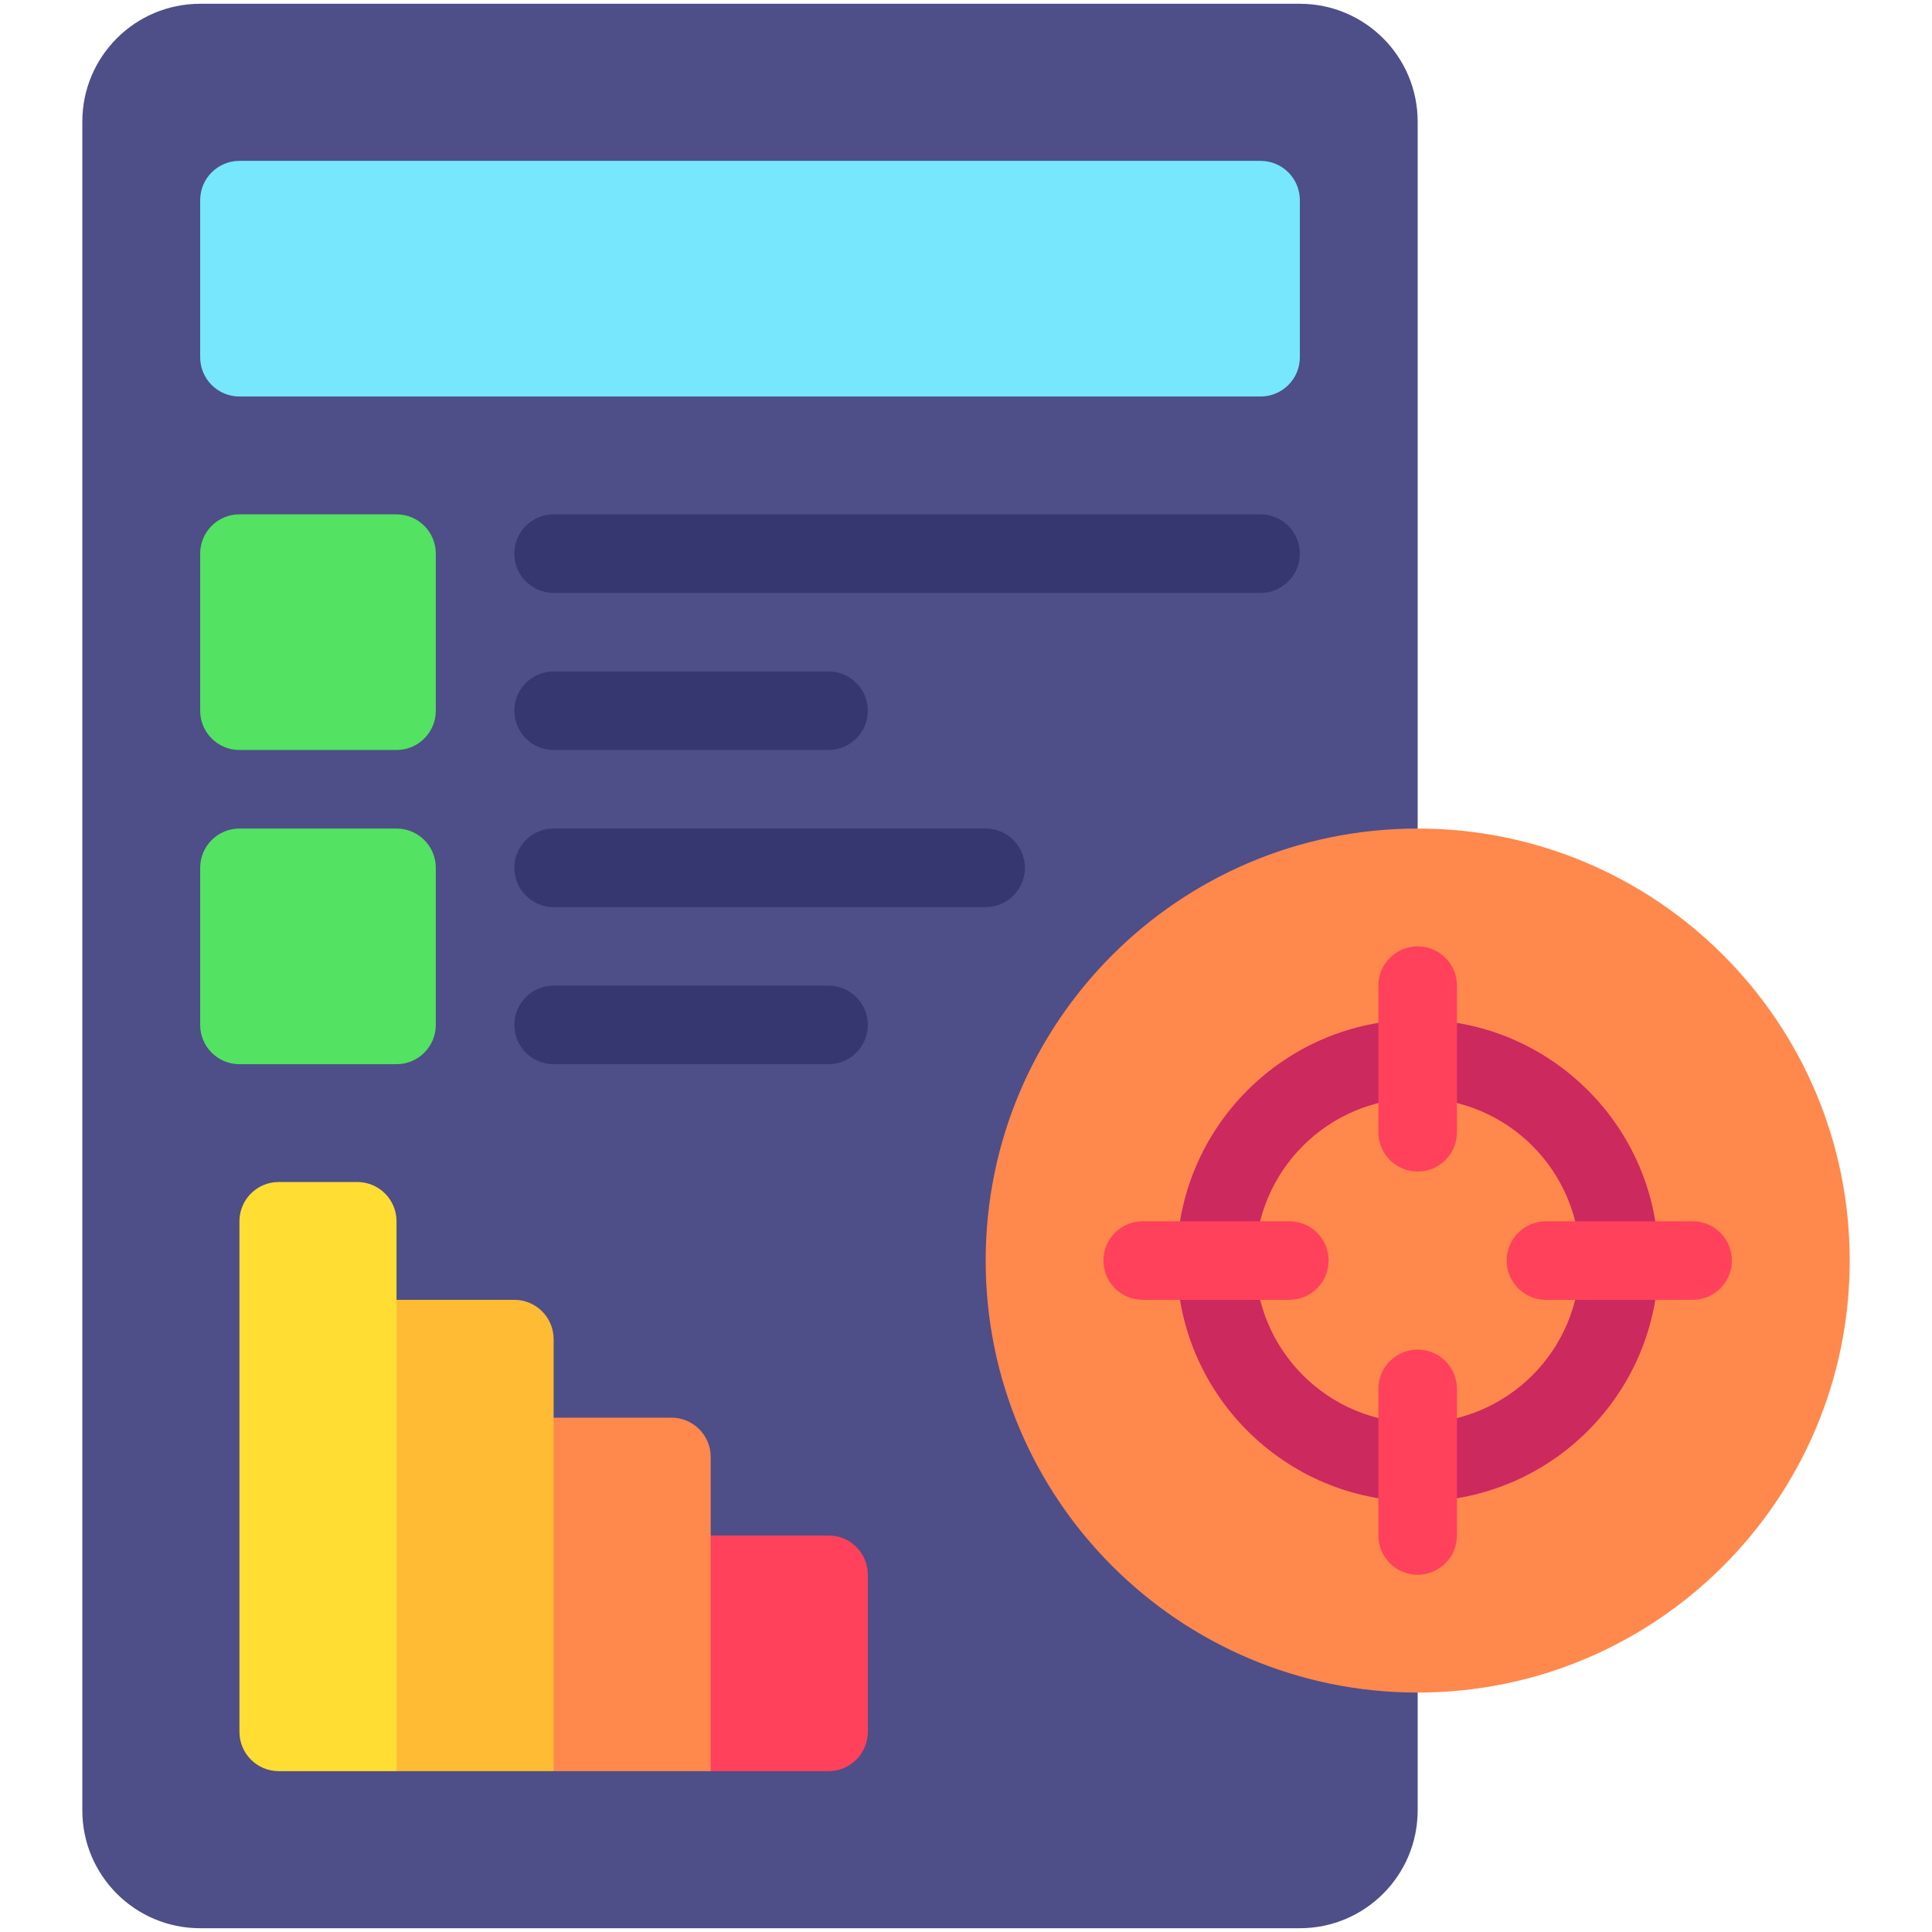
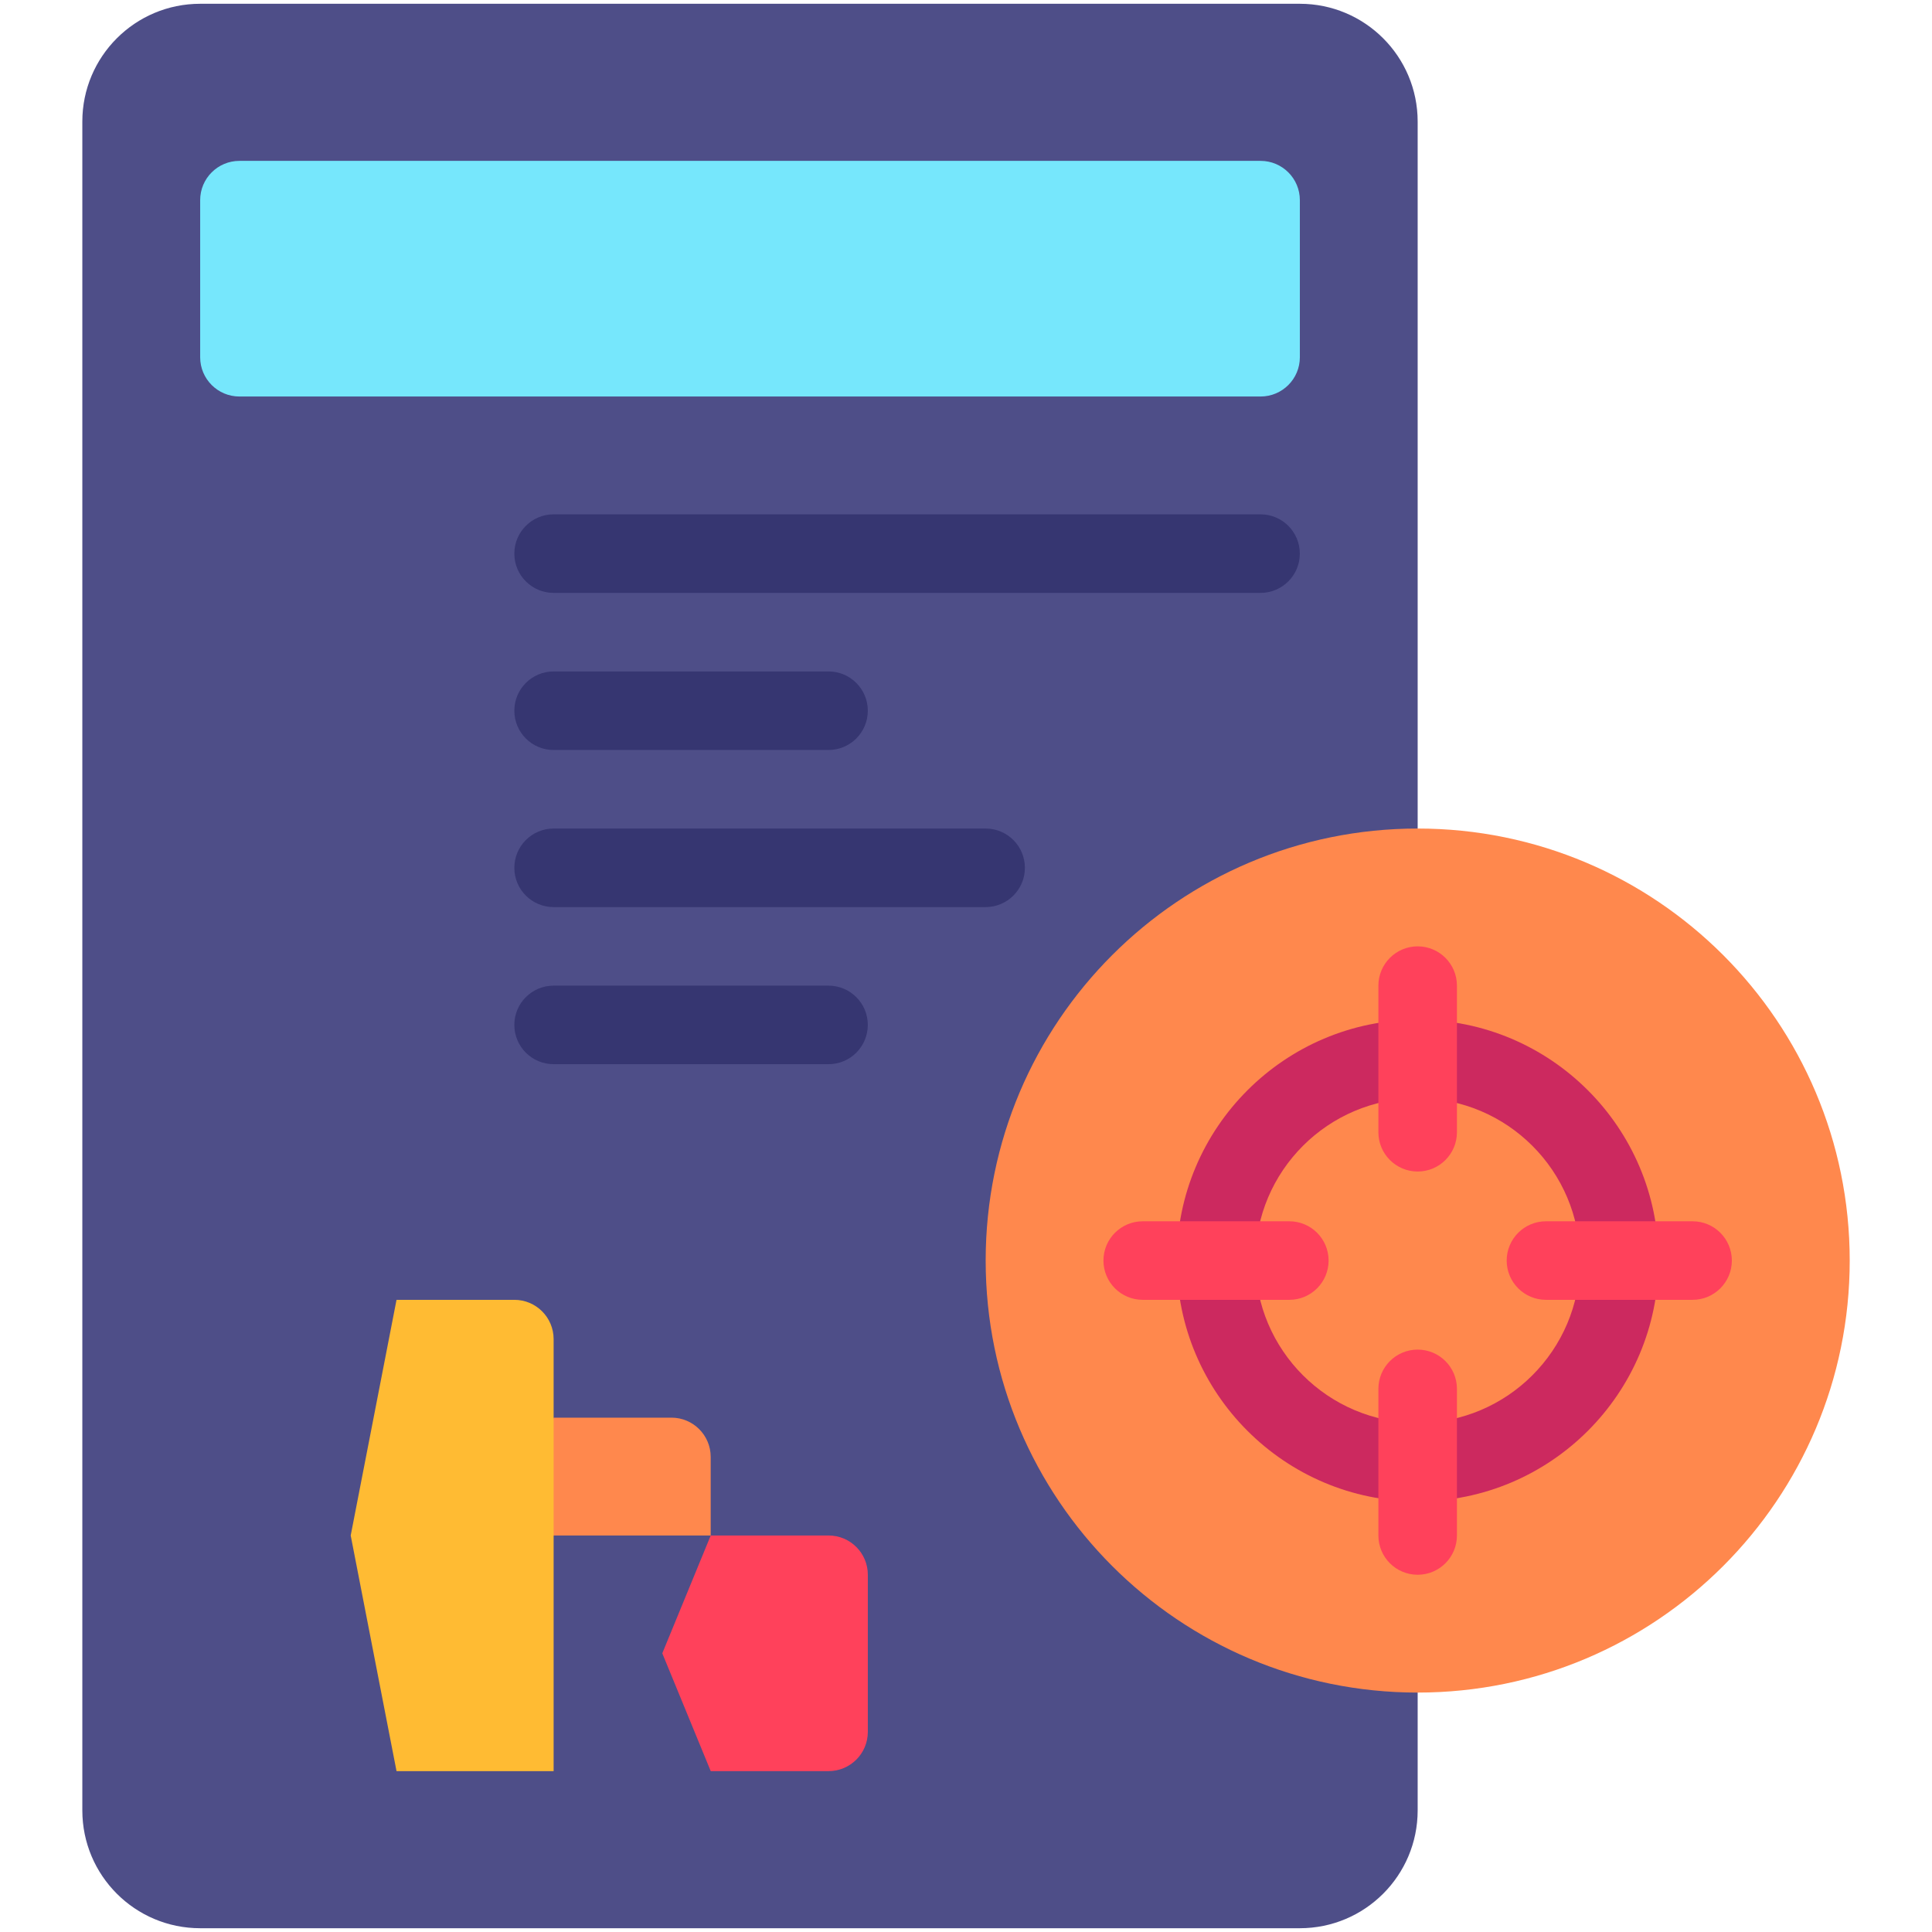
<svg xmlns="http://www.w3.org/2000/svg" width="132" height="132" viewBox="0 0 132 132" fill="none">
  <path d="M96.859 123.692C96.859 128.138 93.255 131.742 88.809 131.742H13.675C9.229 131.742 5.625 128.138 5.625 123.692V8.308C5.625 3.862 9.228 0.258 13.675 0.258H88.809C93.255 0.258 96.859 3.862 96.859 8.308V123.692Z" fill="#4E4E88" />
-   <path d="M29.776 59.292V70.025C29.776 71.507 28.575 72.709 27.093 72.709H16.359C14.877 72.709 13.676 71.507 13.676 70.025V59.292C13.676 57.81 14.877 56.608 16.359 56.608H27.093C28.575 56.608 29.776 57.809 29.776 59.292Z" fill="#53E261" />
-   <path d="M29.776 37.825V48.558C29.776 50.04 28.575 51.242 27.093 51.242H16.359C14.877 51.242 13.676 50.04 13.676 48.558V37.825C13.676 36.343 14.877 35.141 16.359 35.141H27.093C28.575 35.141 29.776 36.343 29.776 37.825Z" fill="#53E261" />
  <path d="M59.293 107.592V118.326C59.293 119.808 58.091 121.009 56.609 121.009H48.559L45.25 112.959L48.559 104.909H56.609C58.091 104.909 59.293 106.11 59.293 107.592Z" fill="#FF415B" />
-   <path d="M48.557 104.909V121.009H37.824L35.141 108.934L37.824 96.858H45.874C47.356 96.858 48.557 98.06 48.557 99.542V104.909Z" fill="#FF884D" />
+   <path d="M48.557 104.909H37.824L35.141 108.934L37.824 96.858H45.874C47.356 96.858 48.557 98.06 48.557 99.542V104.909Z" fill="#FF884D" />
  <path d="M37.825 96.859V121.009H27.092L23.961 104.909L27.092 88.808H35.142C36.623 88.808 37.825 90.01 37.825 91.492V96.859H37.825Z" fill="#FFBB33" />
-   <path d="M27.093 88.808V121.009H19.043C17.561 121.009 16.359 119.807 16.359 118.325V83.442C16.359 81.96 17.561 80.758 19.043 80.758H24.409C25.891 80.758 27.093 81.96 27.093 83.442L27.093 88.808Z" fill="#FFDD33" />
  <path d="M88.81 13.675V24.408C88.81 25.89 87.608 27.091 86.126 27.091H16.359C14.877 27.091 13.676 25.89 13.676 24.408V13.675C13.676 12.193 14.877 10.991 16.359 10.991H86.126C87.608 10.991 88.81 12.193 88.81 13.675Z" fill="#76E7FC" />
  <path d="M96.861 56.608C113.162 56.608 126.378 69.824 126.378 86.125C126.378 102.427 113.162 115.642 96.861 115.642C80.559 115.642 67.344 102.427 67.344 86.125C67.344 69.824 80.559 56.608 96.861 56.608Z" fill="#FF884D" />
  <path d="M96.859 102.582C87.785 102.582 80.402 95.2 80.402 86.125C80.402 77.051 87.785 69.668 96.859 69.668C105.934 69.668 113.316 77.051 113.316 86.125C113.316 95.2 105.934 102.582 96.859 102.582ZM96.859 75.035C90.744 75.035 85.769 80.01 85.769 86.125C85.769 92.24 90.744 97.215 96.859 97.215C102.974 97.215 107.95 92.24 107.95 86.125C107.95 80.01 102.974 75.035 96.859 75.035Z" fill="#CC295F" />
  <path d="M96.859 80.042C95.377 80.042 94.176 78.841 94.176 77.359V67.342C94.176 65.86 95.377 64.658 96.859 64.658C98.341 64.658 99.542 65.86 99.542 67.342V77.359C99.542 78.841 98.341 80.042 96.859 80.042Z" fill="#FF415B" />
  <path d="M96.859 107.592C95.377 107.592 94.176 106.391 94.176 104.909V94.892C94.176 93.41 95.377 92.209 96.859 92.209C98.341 92.209 99.542 93.41 99.542 94.892V104.909C99.542 106.39 98.341 107.592 96.859 107.592Z" fill="#FF415B" />
  <path d="M115.642 88.808H105.625C104.143 88.808 102.941 87.607 102.941 86.125C102.941 84.643 104.143 83.442 105.625 83.442H115.642C117.124 83.442 118.325 84.643 118.325 86.125C118.325 87.607 117.124 88.808 115.642 88.808Z" fill="#FF415B" />
  <path d="M88.091 88.808H78.074C76.592 88.808 75.391 87.607 75.391 86.125C75.391 84.643 76.592 83.442 78.074 83.442H88.091C89.573 83.442 90.774 84.643 90.774 86.125C90.774 87.607 89.573 88.808 88.091 88.808Z" fill="#FF415B" />
  <path d="M86.124 40.508H37.824C36.342 40.508 35.141 39.307 35.141 37.825C35.141 36.343 36.342 35.141 37.824 35.141H86.124C87.606 35.141 88.808 36.343 88.808 37.825C88.808 39.307 87.606 40.508 86.124 40.508Z" fill="#363671" />
  <path d="M56.607 51.242H37.824C36.342 51.242 35.141 50.04 35.141 48.558C35.141 47.076 36.342 45.875 37.824 45.875H56.607C58.089 45.875 59.291 47.076 59.291 48.558C59.291 50.04 58.089 51.242 56.607 51.242Z" fill="#363671" />
  <path d="M67.341 61.975H37.824C36.342 61.975 35.141 60.774 35.141 59.292C35.141 57.81 36.342 56.608 37.824 56.608H67.341C68.823 56.608 70.024 57.81 70.024 59.292C70.024 60.773 68.823 61.975 67.341 61.975Z" fill="#363671" />
  <path d="M56.607 72.708H37.824C36.342 72.708 35.141 71.507 35.141 70.025C35.141 68.543 36.342 67.342 37.824 67.342H56.607C58.089 67.342 59.291 68.543 59.291 70.025C59.291 71.507 58.089 72.708 56.607 72.708Z" fill="#363671" />
</svg>